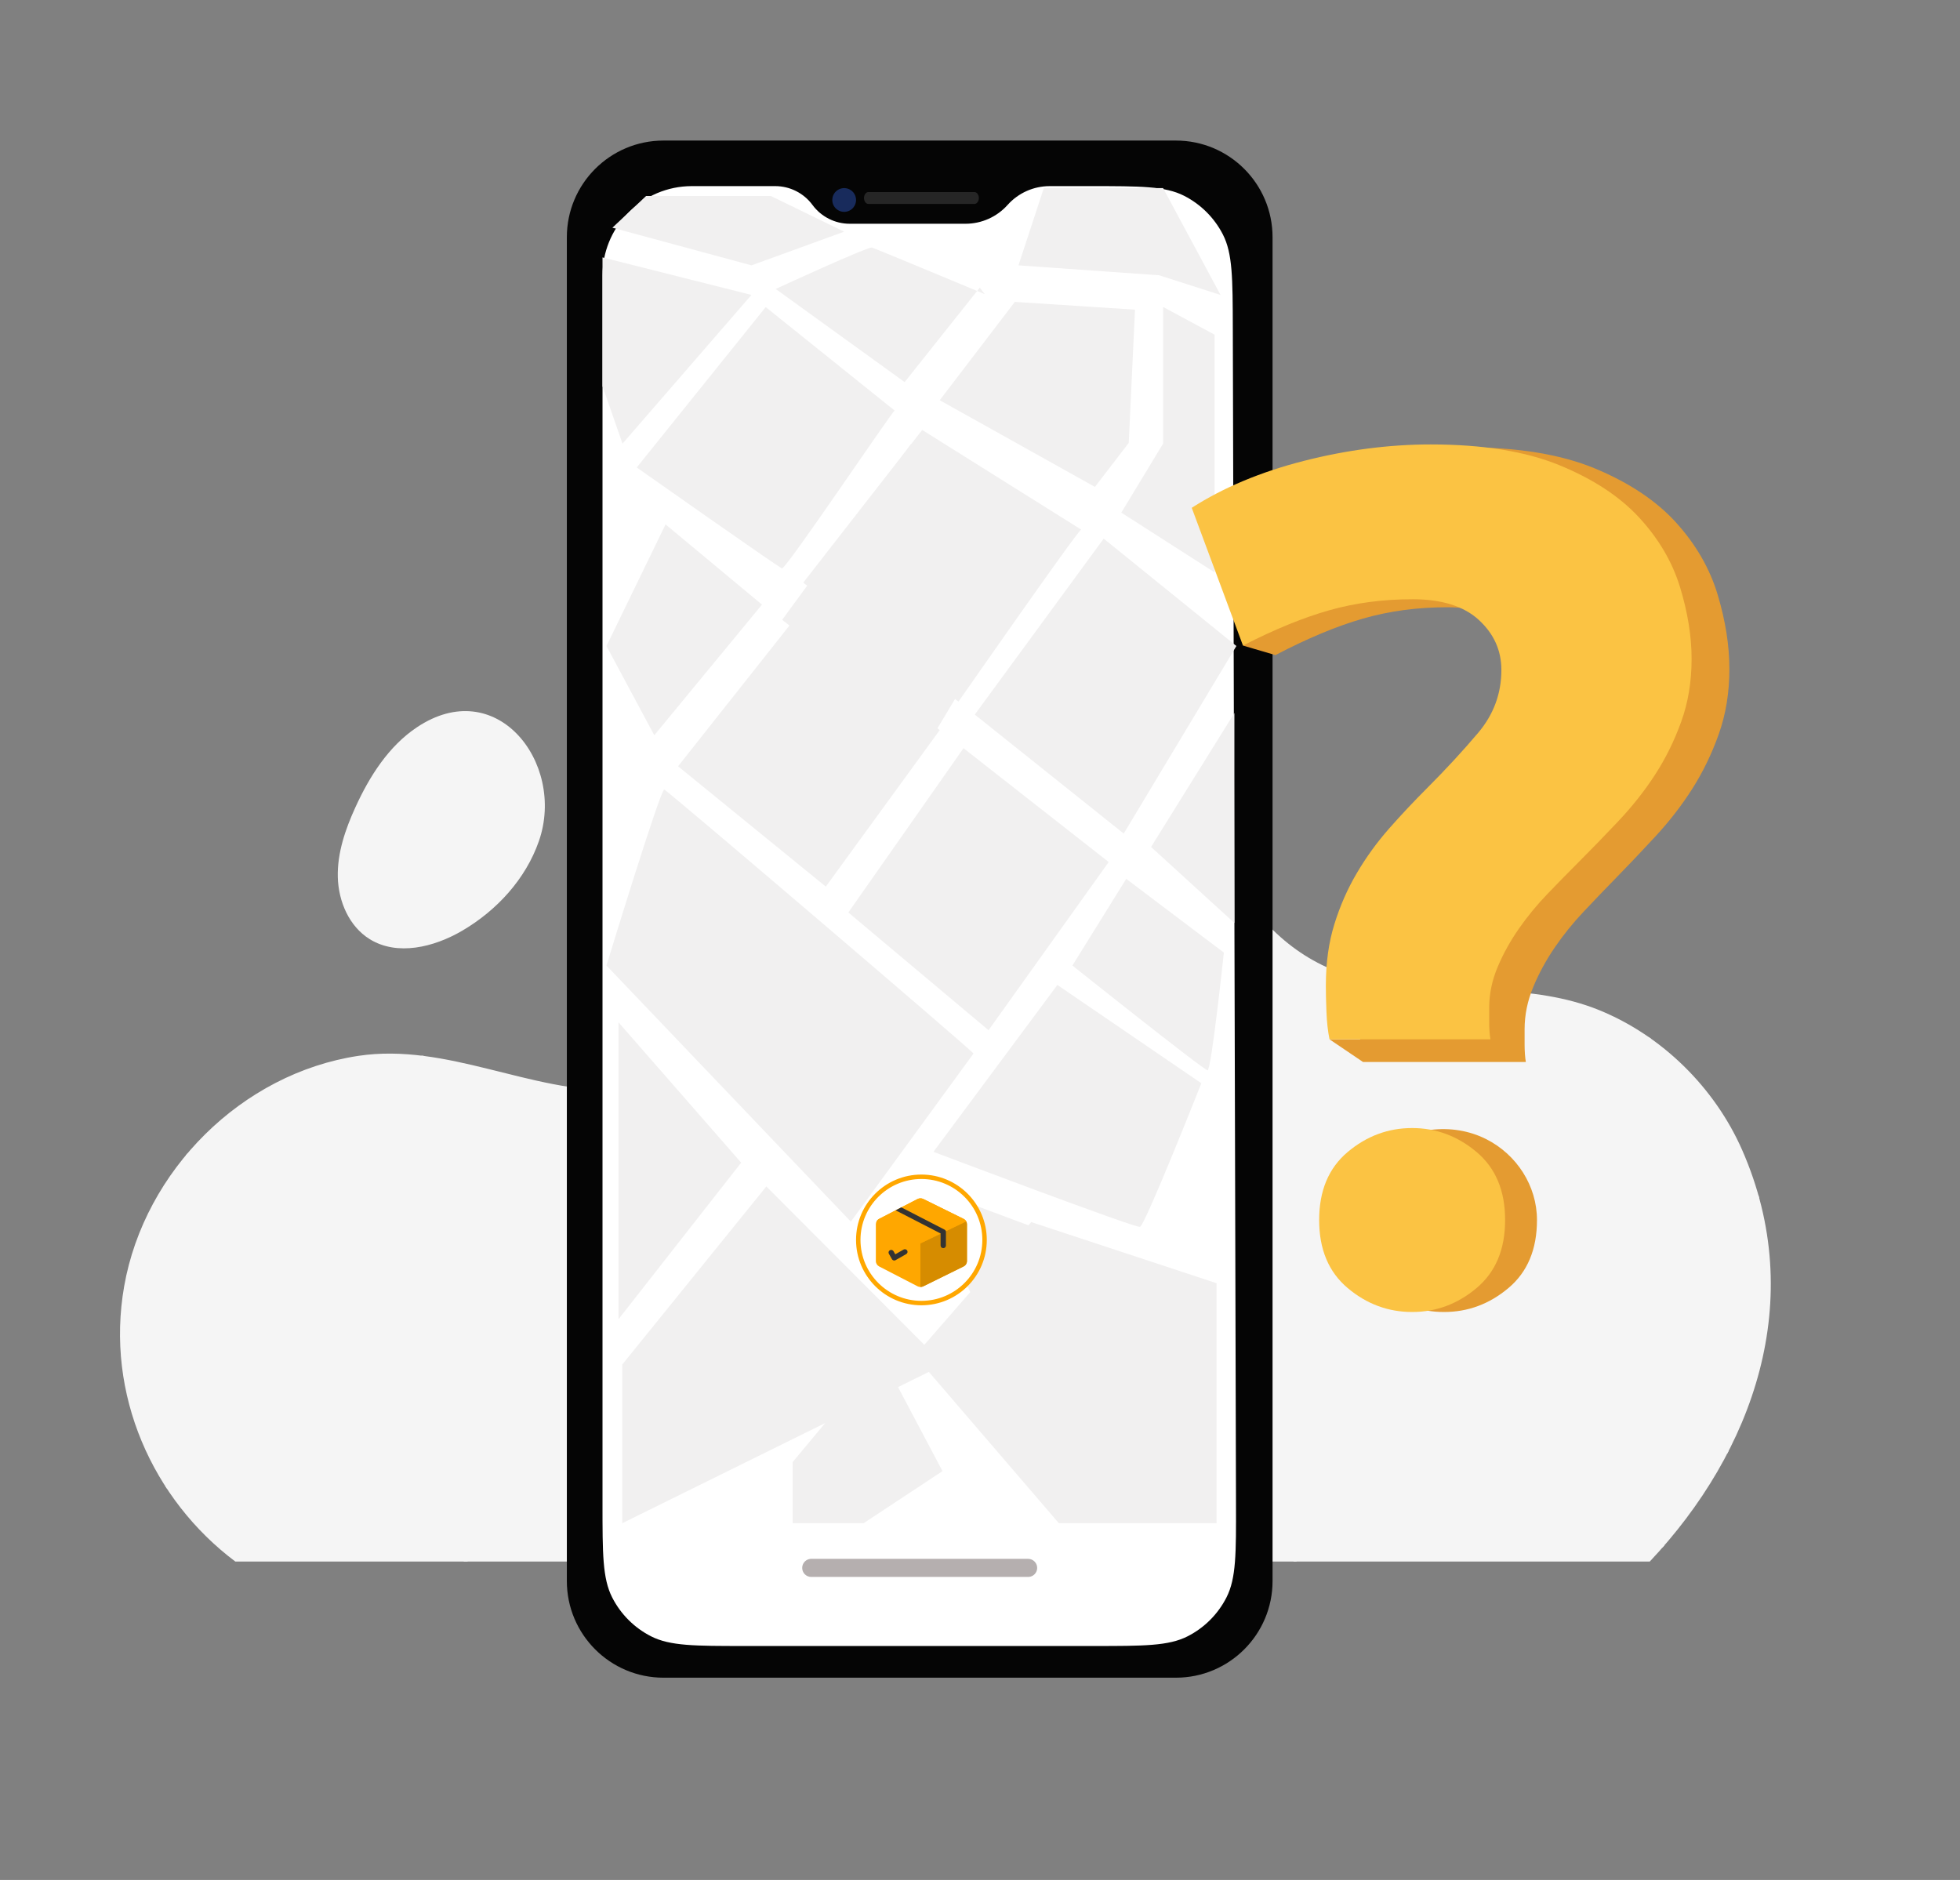
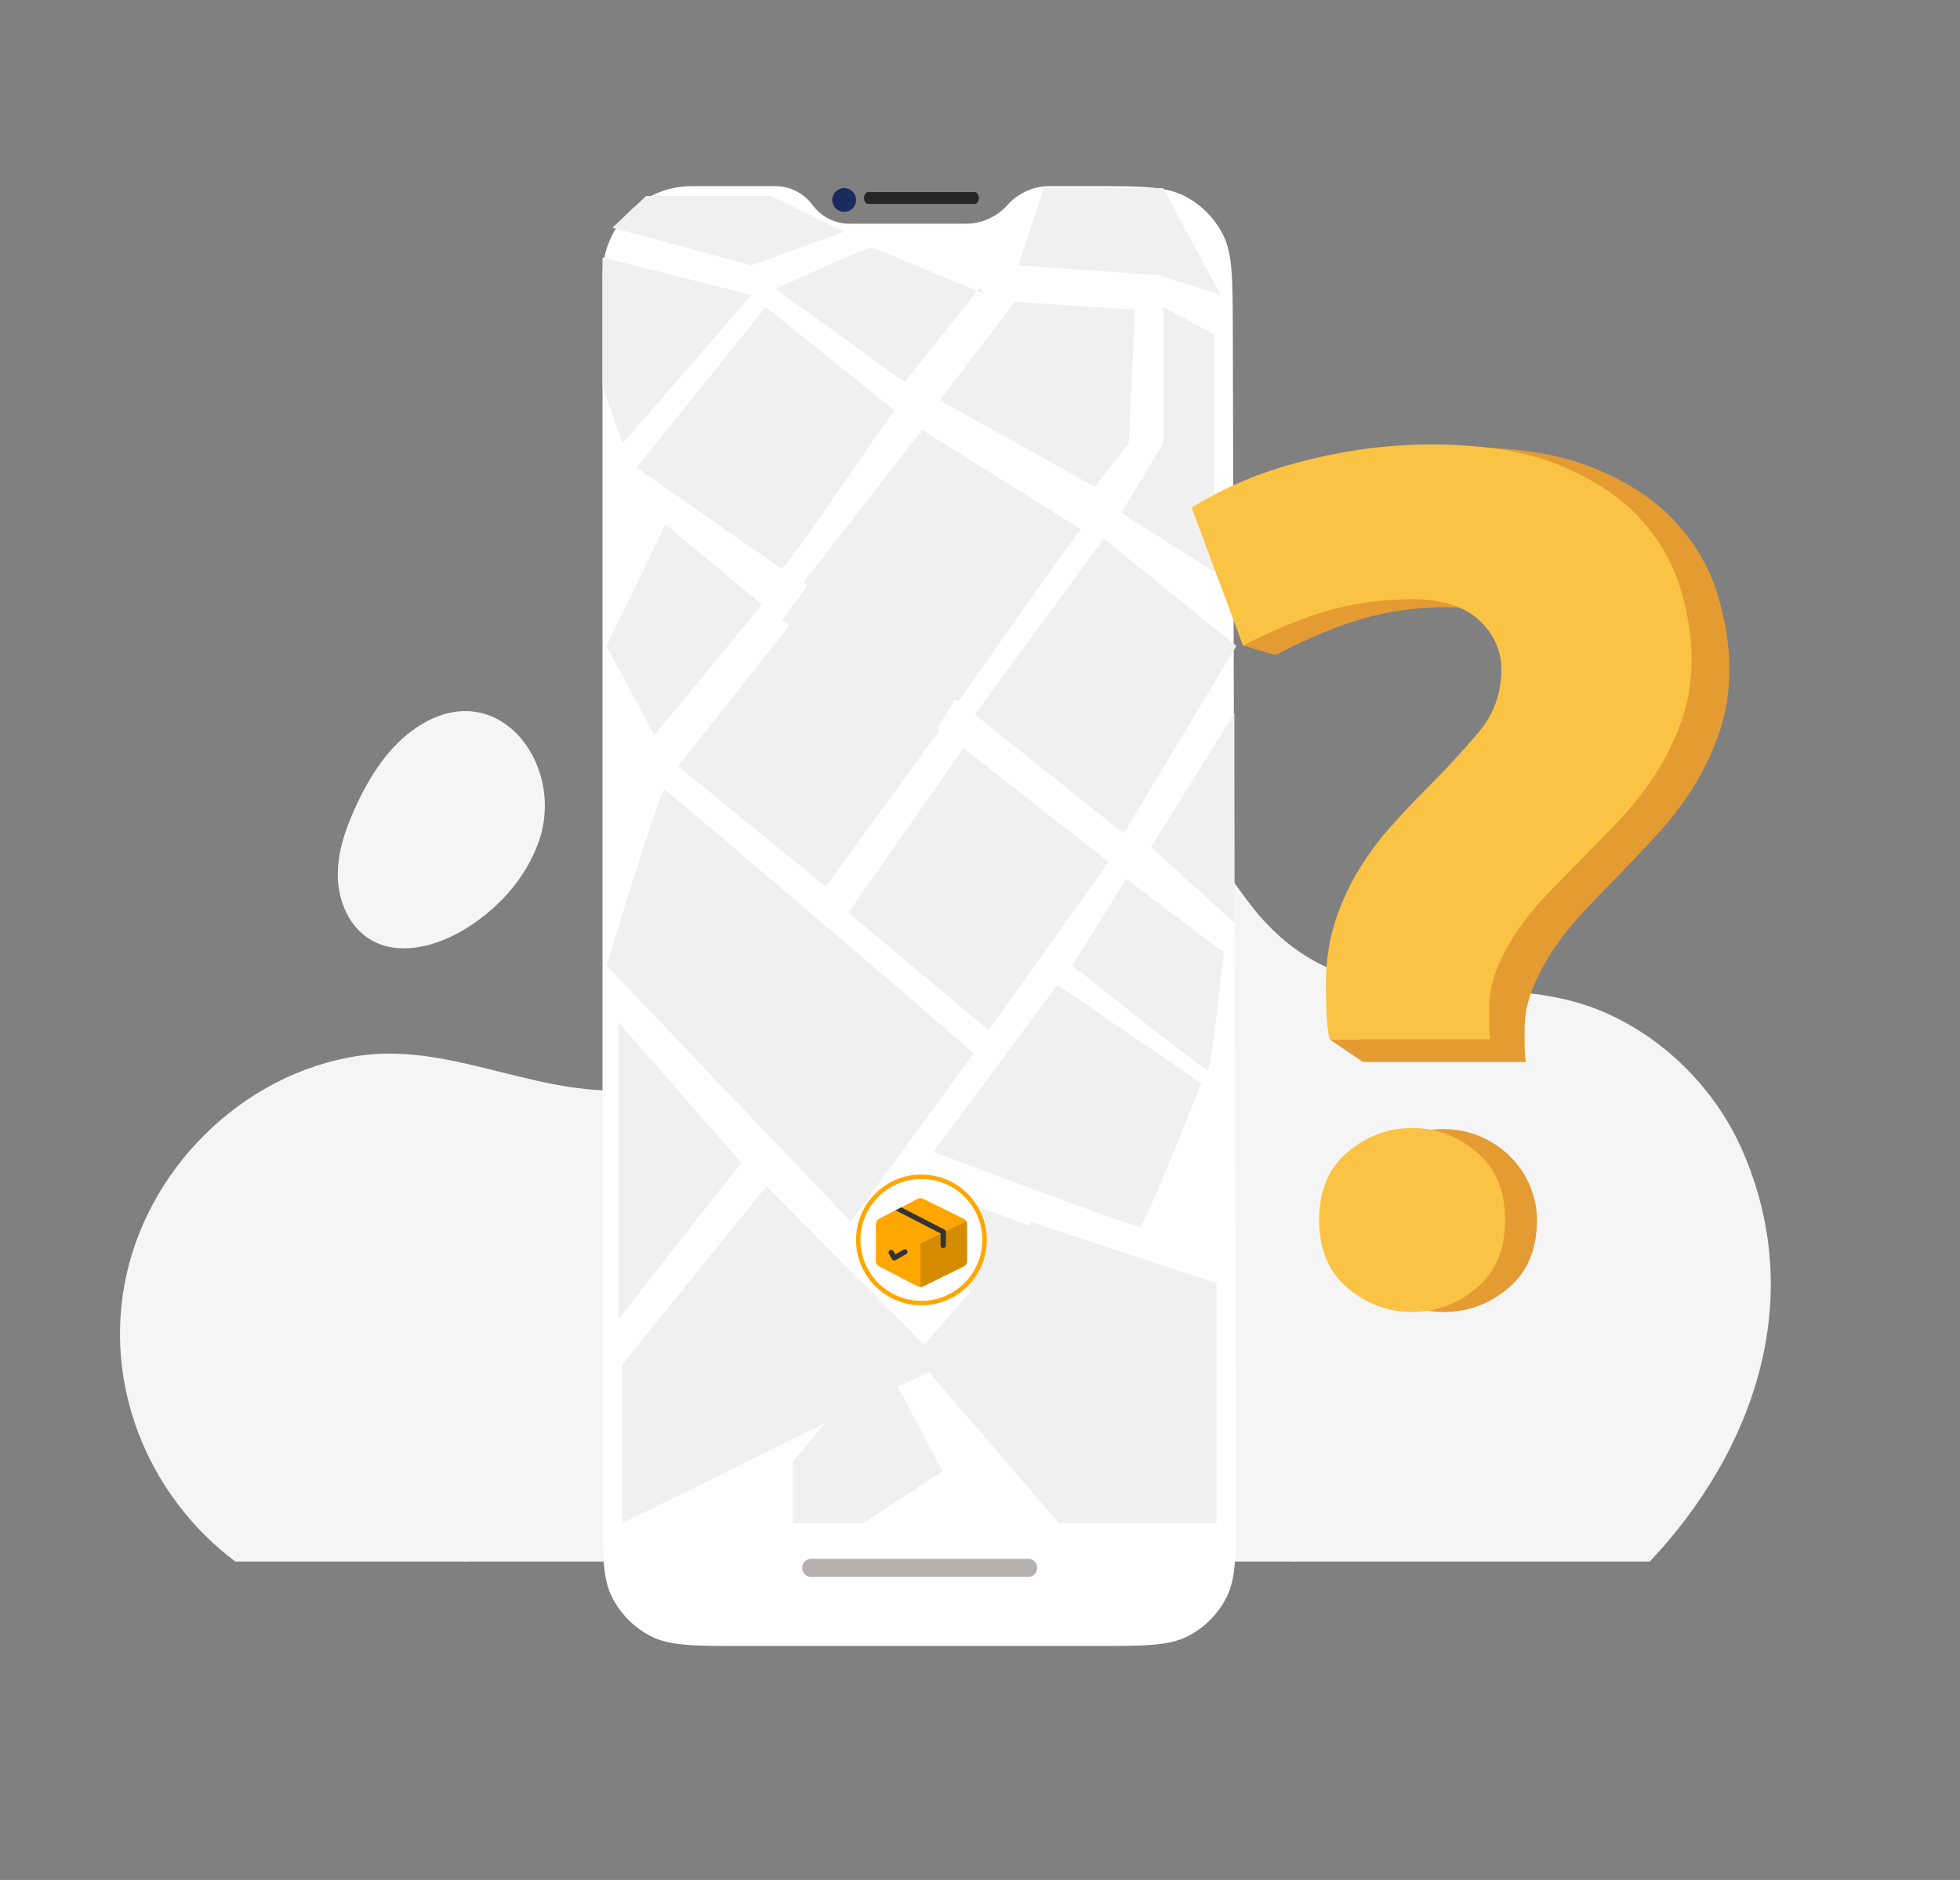
<svg xmlns="http://www.w3.org/2000/svg" width="441" height="423" viewBox="0 0 441 423" fill="none">
  <rect x="0" y="0" width="441" height="423" fill="#808080" stroke="none" />
  <path d="M391.985 258.758C385.816 244.724 373.966 233.012 359.732 227.249C344.907 221.246 327.883 223.43 312.267 221.42C298.704 219.674 288.92 213.62 280.82 202.855C273.061 192.541 266.102 181.118 253.418 176.346C243.393 172.575 231.996 173.622 222.032 177.549C203.674 184.789 189.807 200.18 178.128 215.514C167.466 229.515 158.769 244.844 139.047 245.343C119.312 245.842 100.524 234.586 80.656 237.568C54.396 241.511 32.523 263.373 27.941 289.398C23.645 313.79 34.422 337.449 52.939 351.348H371.203C394.535 326.595 406.777 292.404 391.985 258.758Z" fill="#F5F5F5" />
  <path d="M104.28 351.35H105.155C111.235 344.666 115.999 336.559 119.025 327.558C123.925 312.989 123.72 297.698 118.444 284.504C115.779 277.835 111.929 271.622 108.204 265.611C104.428 259.515 100.524 253.213 97.875 246.459C96.779 243.666 95.97 240.669 95.484 237.609C95.263 237.581 95.043 237.558 94.826 237.53C95.315 240.699 96.147 243.805 97.281 246.692C99.951 253.499 103.873 259.828 107.664 265.946C111.374 271.931 115.208 278.124 117.853 284.739C123.073 297.792 123.275 312.927 118.421 327.353C115.357 336.466 110.493 344.651 104.282 351.35H104.28Z" fill="#F5F5F5" />
  <path d="M369.665 323.592C376.223 324.99 382.542 326.242 388.652 327.03C388.757 326.828 388.86 326.626 388.962 326.424C382.8 325.64 376.421 324.378 369.798 322.965C359.711 320.817 348.796 318.49 337.967 318.49C331.262 318.49 324.593 319.381 318.178 321.759C315.749 322.66 313.406 323.802 311.174 325.164C305.381 322.696 299.557 320 293.789 317.041C297.974 313.887 302.206 310.8 306.481 307.815C338.22 285.653 367.512 273.088 395.81 269.522C395.754 269.315 395.695 269.108 395.636 268.9C367.261 272.495 337.908 285.092 306.118 307.29C301.75 310.339 297.432 313.496 293.159 316.716C286.672 313.365 280.262 309.681 274.056 305.616C262.803 298.243 249.419 287.719 237.73 273.734C283.029 268.652 329.148 262.249 366.81 237.077C368.241 236.122 369.826 234.993 371.467 233.716C371.285 233.588 371.101 233.46 370.919 233.332C369.347 234.55 367.829 235.625 366.457 236.544C328.805 261.709 282.599 268.063 237.244 273.145C228.983 263.153 221.602 251.418 216.474 237.832C208.485 216.669 208.907 195.902 217.631 180.852C218.01 180.199 218.41 179.554 218.822 178.919C218.458 179.085 218.097 179.259 217.736 179.433C217.511 179.797 217.291 180.163 217.079 180.532C208.257 195.748 207.819 216.715 215.875 238.057C220.977 251.569 228.291 263.258 236.483 273.229C233.857 273.524 231.23 273.813 228.614 274.102C219.17 275.144 209.401 276.222 199.919 277.443C196.458 277.888 192.938 278.408 189.433 279.061C181.925 263.212 173.676 247.752 163.014 234.491C162.86 234.642 162.707 234.791 162.553 234.942C173.123 248.1 181.32 263.448 188.785 279.184C173.507 282.097 158.672 287.576 150.751 300.324C143.353 312.231 143.361 328.689 150.772 349.241C151.028 349.952 151.292 350.651 151.56 351.348H152.246C151.952 350.587 151.66 349.817 151.376 349.023C144.034 328.664 144.008 312.392 151.297 300.66C159.123 288.062 173.878 282.658 189.072 279.78C191.724 285.387 194.284 291.042 196.829 296.661L197.105 297.273C205.945 316.785 215.087 335.614 227.055 351.35H227.854C215.775 335.586 206.582 316.644 197.686 297.009L197.41 296.397C194.886 290.827 192.346 285.22 189.72 279.66C193.155 279.025 196.609 278.516 200.003 278.08C209.48 276.859 219.244 275.782 228.688 274.74C231.445 274.435 234.21 274.13 236.975 273.821C248.776 288.024 262.332 298.694 273.713 306.151C279.85 310.173 286.188 313.821 292.601 317.144C281.713 325.379 271.125 334.042 260.785 342.5C257.204 345.429 253.584 348.388 249.934 351.348H250.947C254.39 348.555 257.808 345.762 261.19 342.997C271.601 334.48 282.266 325.753 293.231 317.471C298.968 320.423 304.759 323.113 310.521 325.579C302.639 330.591 296.213 338.356 292.33 347.782C291.843 348.962 291.418 350.155 291.027 351.35H291.7C292.071 350.237 292.468 349.126 292.921 348.025C296.815 338.573 303.294 330.816 311.238 325.883C327.345 332.726 343.174 337.805 356.778 341.83L357.29 341.981C363.022 343.675 368.884 345.414 374.071 348.201C374.216 348.035 374.362 347.871 374.506 347.705C369.235 344.845 363.288 343.084 357.471 341.366L356.959 341.215C343.496 337.232 327.847 332.214 311.914 325.474C313.99 324.237 316.163 323.195 318.411 322.361C335.015 316.207 353.429 320.131 369.675 323.592H369.665Z" fill="#F5F5F5" />
  <path d="M54.544 282.136C57.37 293.707 56.111 306.202 51.083 316.419C47.791 323.111 43.037 329.17 37.182 334.372C37.297 334.554 37.418 334.733 37.535 334.913C43.485 329.641 48.316 323.495 51.656 316.701C56.748 306.351 58.026 293.697 55.164 281.982C52.929 272.83 48.433 265.078 42.22 259.469C42.082 259.633 41.944 259.797 41.808 259.961C47.916 265.483 52.337 273.119 54.541 282.136H54.544Z" fill="#F5F5F5" />
  <path d="M116.26 165.087C121.836 170.783 124.335 180.383 121.26 189.231C118.283 197.799 111.757 204.895 103.919 209.46C97.611 213.131 89.383 215.156 83.18 211.311C78.544 208.438 76.14 202.801 76.007 197.351C75.874 191.898 77.707 186.586 79.972 181.625C83.167 174.634 87.465 167.852 93.871 163.6C102.697 157.738 110.9 159.611 116.26 165.087Z" fill="#F5F5F5" />
-   <path d="M149.291 377.487H264.575C276.587 377.487 286.325 367.749 286.325 355.736V53.377C286.325 41.365 276.587 31.626 264.575 31.626H149.291C137.278 31.626 127.541 41.365 127.541 53.376V355.737C127.541 367.749 137.278 377.487 149.291 377.487Z" fill="#050505" />
  <path d="M135.563 338.356C135.563 349.557 135.563 355.158 137.743 359.436C139.661 363.199 142.72 366.259 146.484 368.176C150.762 370.356 156.362 370.356 167.563 370.356H246.1C257.328 370.356 262.942 370.356 267.226 368.169C270.995 366.245 274.056 363.175 275.97 359.402C278.145 355.112 278.13 349.498 278.099 338.269L277.382 73.79C277.351 62.617 277.336 57.03 275.152 52.764C273.231 49.011 270.173 45.961 266.415 44.05C262.142 41.877 256.555 41.877 245.382 41.877H236.178C232.563 41.877 229.119 43.417 226.709 46.111C224.298 48.806 220.854 50.345 217.239 50.345H191.187C187.88 50.345 184.769 48.774 182.807 46.111C180.846 43.449 177.735 41.877 174.428 41.877H155.728C155.659 41.877 155.625 41.877 155.592 41.877C150.202 41.895 145.048 44.087 141.297 47.957C141.274 47.981 141.25 48.005 141.203 48.055C141.158 48.102 141.135 48.125 141.114 48.148C137.567 51.854 135.58 56.782 135.564 61.912C135.563 61.944 135.563 61.976 135.563 62.041V338.356Z" fill="white" />
  <path d="M252.838 187.556L219.323 160.784L248.335 121.194L278.186 145.355L252.838 187.556ZM243.259 119.159C242.42 119.451 215.659 157.866 215.659 157.866L180.732 131.094L207.492 96.742L243.259 119.159ZM216.789 168.349L249.457 193.961L222.422 231.8L190.876 205.312L216.789 168.349ZM211.438 164.271L185.807 199.491L152.567 172.419L179.045 138.95L211.438 164.271ZM219.041 237.045C218.476 236.17 150.315 177.956 149.468 177.665C148.621 177.373 136.455 217.247 136.455 217.247L191.441 274.877L219.041 237.045ZM253.403 197.748L241.29 217.247C241.29 217.247 270.867 240.824 271.707 240.824C272.547 240.824 275.37 214.336 275.37 214.336L253.403 197.748ZM237.909 221.616L210.027 259.164C210.027 259.164 255.373 276.336 256.502 276.044C257.632 275.752 270.302 243.735 270.302 243.735L237.909 221.616ZM201.295 92.379C200.447 92.963 176.793 128.183 175.946 127.891C175.099 127.599 143.271 105.183 143.271 105.183L172.283 69.094L201.295 92.379ZM149.751 117.992L171.443 136.039L147.216 165.438L136.455 145.355L149.751 117.992ZM253.968 99.653L246.358 109.552L211.438 90.052L228.337 67.927L255.373 69.677L253.968 99.653ZM220.445 64.725L203.546 85.974L174.535 65.016C174.535 65.016 195.351 55.409 196.226 55.7C197.102 55.992 221.575 66.184 221.575 66.184" fill="#F1F0F0" />
  <path d="M273.284 128.788L252.294 115.34L261.696 99.818V69.065L273.284 75.305V99.818V128.788Z" fill="#F1F0F0" />
  <path d="M139.171 296.816V264.726V230.038L166.762 261.606L139.171 296.816Z" fill="#F1F0F0" />
  <path d="M277.738 207.676L258.989 190.569L277.738 160.432V176.923V207.676Z" fill="#F1F0F0" />
  <path d="M169.076 59.704L137.789 51.236L145.366 44.105H173.445L189.936 52.127L169.076 59.704Z" fill="#F1F0F0" />
  <path d="M140.065 99.818L169.076 66.36L135.561 57.922V86.892L140.065 99.818Z" fill="#F1F0F0" />
  <path d="M274.618 66.36L260.801 61.933L229.157 59.704L234.856 42.322H261.696L274.618 66.36Z" fill="#F1F0F0" />
  <path d="M209.507 166.226L175.992 139.454L205.004 99.864L234.856 124.025L209.507 166.226Z" fill="#F1F0F0" />
  <path d="M231.164 303.631H223.924L207.942 266.953L253.225 283.844L231.164 303.631Z" fill="#F1F0F0" />
  <path d="M140.018 307.009V342.722L212.381 307.009L172.426 266.953L140.018 307.009Z" fill="#F1F0F0" />
  <path d="M178.347 342.722H194.318L212.063 331.006L198.31 305.028L178.347 328.969V342.722Z" fill="#F1F0F0" />
  <path d="M273.727 288.729V342.722H238.237L205.852 305.028L232.026 274.976L273.727 288.729Z" fill="#F1F0F0" />
  <path d="M182.525 354.816H231.331C231.733 354.816 232.126 354.697 232.46 354.474C232.794 354.25 233.055 353.933 233.209 353.562C233.362 353.19 233.403 352.782 233.324 352.387C233.246 351.993 233.052 351.631 232.768 351.347C232.388 350.964 231.871 350.748 231.331 350.745H182.525C182.123 350.747 181.731 350.868 181.397 351.093C181.064 351.317 180.804 351.635 180.651 352.006C180.498 352.377 180.457 352.786 180.535 353.18C180.613 353.574 180.806 353.937 181.089 354.222C181.47 354.602 181.986 354.816 182.525 354.816Z" fill="#B5AFAF" />
  <path d="M195.387 45.889H219.252C219.449 45.889 219.641 45.81 219.804 45.663C219.968 45.517 220.095 45.308 220.17 45.064C220.245 44.82 220.265 44.552 220.227 44.293C220.188 44.034 220.094 43.796 219.955 43.61C219.769 43.358 219.516 43.216 219.252 43.214H195.387C195.191 43.216 194.999 43.295 194.836 43.443C194.673 43.59 194.546 43.799 194.471 44.043C194.396 44.286 194.376 44.555 194.414 44.814C194.452 45.073 194.547 45.311 194.685 45.498C194.871 45.748 195.124 45.889 195.387 45.889Z" fill="#262626" />
  <path d="M187.264 44.998C187.264 45.393 187.352 45.783 187.521 46.14C187.69 46.498 187.937 46.813 188.242 47.064C188.548 47.315 188.905 47.495 189.288 47.591C189.672 47.687 190.072 47.697 190.46 47.62C190.978 47.517 191.455 47.262 191.829 46.888C192.203 46.514 192.458 46.038 192.561 45.519C192.664 45 192.611 44.463 192.409 43.974C192.207 43.485 191.864 43.068 191.424 42.774C191.021 42.505 190.553 42.35 190.069 42.326C189.585 42.302 189.104 42.41 188.677 42.639C188.25 42.867 187.893 43.207 187.644 43.622C187.395 44.038 187.264 44.513 187.264 44.998Z" fill="#182B5C" />
  <path d="M207.318 293.195C215.165 293.195 221.526 286.834 221.526 278.987C221.526 271.14 215.165 264.779 207.318 264.779C199.471 264.779 193.11 271.14 193.11 278.987C193.11 286.834 199.471 293.195 207.318 293.195Z" fill="white" stroke="#FFA700" />
  <path d="M212.835 277.182V280.255C212.835 280.577 212.566 280.839 212.235 280.839C211.904 280.839 211.635 280.577 211.635 280.255V277.581L212.81 277.016C212.821 277.05 212.829 277.086 212.832 277.124C212.834 277.143 212.835 277.162 212.835 277.182Z" fill="#333333" />
  <path d="M217.569 275.464V283.738C217.569 284.262 217.27 284.732 216.789 284.966L207.732 289.431C207.534 289.527 207.319 289.575 207.103 289.575H207.094C206.873 289.573 206.651 289.522 206.45 289.42L206.447 289.418L197.824 284.965C197.357 284.727 197.067 284.261 197.067 283.748V275.454C197.067 275.22 197.127 274.997 197.237 274.8C197.368 274.564 197.57 274.367 197.824 274.238L206.45 269.783C206.85 269.58 207.329 269.576 207.732 269.772L207.736 269.773L216.789 274.236C217.055 274.366 217.265 274.567 217.399 274.81C217.509 275.006 217.569 275.23 217.569 275.464Z" fill="#FFA700" />
  <path d="M217.569 275.464V283.738C217.569 284.261 217.27 284.731 216.789 284.966L207.732 289.431C207.534 289.526 207.319 289.574 207.103 289.574H207.094V279.764L217.399 274.809C217.509 275.006 217.569 275.23 217.569 275.464Z" fill="#D68C00" />
  <path d="M217.401 274.809L212.812 277.016L211.683 277.559L207.096 279.764L197.238 274.799C197.369 274.564 197.571 274.367 197.825 274.238L201.524 272.328L202.806 271.665L206.452 269.783C206.653 269.68 206.875 269.629 207.096 269.627C207.315 269.626 207.533 269.674 207.733 269.771L207.737 269.773L216.79 274.236C217.056 274.365 217.266 274.567 217.401 274.809Z" fill="#FFA700" />
  <path d="M212.835 277.182V280.255C212.835 280.577 212.566 280.839 212.235 280.839C211.904 280.839 211.635 280.577 211.635 280.255V277.534L207.094 275.197L201.522 272.328L202.804 271.666L207.094 273.875L212.516 276.666L212.518 276.667C212.53 276.673 212.541 276.68 212.552 276.687C212.558 276.691 212.565 276.694 212.571 276.698C212.618 276.729 212.659 276.766 212.694 276.806C212.696 276.808 212.698 276.811 212.698 276.811C212.707 276.821 212.715 276.832 212.723 276.843C212.727 276.848 212.731 276.853 212.734 276.858C212.74 276.866 212.744 276.874 212.749 276.882C212.755 276.891 212.76 276.899 212.765 276.908C212.768 276.913 212.77 276.918 212.773 276.923C212.779 276.936 212.785 276.948 212.791 276.961C212.791 276.963 212.793 276.966 212.793 276.966C212.799 276.983 212.805 276.999 212.81 277.016C212.821 277.05 212.829 277.087 212.832 277.124C212.834 277.143 212.835 277.163 212.835 277.182Z" fill="#333333" />
  <path d="M204.117 281.369C203.95 281.091 203.582 280.998 203.296 281.161L201.436 282.222L201.046 281.534C200.886 281.252 200.52 281.149 200.23 281.305C199.94 281.461 199.834 281.816 199.994 282.099L200.683 283.312C200.684 283.315 200.686 283.318 200.688 283.32C200.689 283.322 200.69 283.324 200.691 283.326C200.693 283.329 200.695 283.333 200.698 283.337C200.701 283.342 200.705 283.348 200.709 283.353C200.712 283.359 200.716 283.364 200.72 283.37C200.724 283.375 200.728 283.381 200.733 283.386C200.737 283.391 200.741 283.396 200.745 283.401C200.75 283.406 200.754 283.412 200.758 283.416C200.763 283.421 200.767 283.426 200.772 283.431C200.777 283.436 200.781 283.44 200.786 283.445C200.791 283.45 200.796 283.454 200.801 283.459C200.805 283.463 200.81 283.467 200.815 283.471C200.82 283.476 200.826 283.48 200.831 283.484C200.836 283.488 200.841 283.492 200.845 283.495C200.851 283.5 200.857 283.504 200.863 283.508C200.868 283.511 200.872 283.514 200.877 283.517C200.884 283.521 200.89 283.525 200.896 283.529C200.901 283.532 200.906 283.535 200.911 283.537C200.917 283.541 200.924 283.544 200.93 283.547C200.935 283.55 200.94 283.553 200.945 283.555C200.952 283.558 200.959 283.561 200.966 283.564C200.971 283.566 200.976 283.569 200.981 283.571C200.988 283.573 200.995 283.576 201.001 283.578C201.007 283.58 201.012 283.582 201.018 283.584C201.024 283.586 201.031 283.588 201.038 283.59C201.044 283.592 201.049 283.593 201.055 283.595C201.062 283.596 201.069 283.598 201.075 283.599C201.081 283.601 201.087 283.602 201.093 283.603C201.099 283.604 201.106 283.605 201.112 283.606C201.119 283.607 201.125 283.609 201.131 283.609C201.138 283.61 201.144 283.611 201.15 283.611C201.157 283.612 201.164 283.613 201.17 283.613C201.176 283.613 201.181 283.613 201.187 283.614C201.194 283.614 201.202 283.614 201.209 283.614C201.222 283.614 201.234 283.614 201.247 283.613C201.25 283.613 201.254 283.613 201.257 283.612C201.266 283.611 201.276 283.611 201.285 283.61C201.29 283.609 201.294 283.608 201.299 283.607C201.307 283.606 201.315 283.605 201.322 283.604C201.328 283.603 201.334 283.601 201.339 283.6C201.346 283.599 201.353 283.597 201.36 283.595C201.366 283.594 201.372 283.592 201.378 283.59C201.384 283.589 201.39 283.587 201.397 283.585C201.403 283.583 201.409 283.581 201.415 283.578C201.421 283.576 201.427 283.574 201.434 283.572C201.44 283.569 201.446 283.567 201.452 283.564C201.458 283.561 201.464 283.559 201.47 283.556C201.476 283.553 201.481 283.55 201.487 283.547C201.491 283.545 201.495 283.544 201.499 283.541L201.503 283.539C201.506 283.537 201.51 283.536 201.512 283.534L203.904 282.169C204.189 282.006 204.285 281.648 204.117 281.369Z" fill="#333333" />
  <path d="M386.474 133.8C384.711 127.942 381.612 122.563 377.176 117.646C372.731 112.728 366.669 108.668 358.989 105.457C351.309 102.247 341.552 100.641 329.717 100.641C320.275 100.641 310.653 101.915 300.85 104.462C291.038 107.017 282.527 110.652 275.309 115.376L284.706 141.174L279.669 145.254L286.974 147.401C294.183 143.627 300.752 140.887 306.679 139.181C312.596 137.483 318.885 136.634 325.552 136.634C332.22 136.634 337.253 138.239 340.677 141.45C344.1 144.67 345.808 148.535 345.808 153.075C345.808 158.555 344.046 163.418 340.541 167.672C337.018 171.925 333.133 176.223 328.876 180.569C325.922 183.586 323.049 186.704 320.275 189.914C317.501 193.134 315.044 196.576 312.921 200.266C310.789 203.948 309.081 207.915 307.789 212.168C306.489 216.421 305.847 221.191 305.847 226.477C305.847 228.184 305.884 230.213 305.983 232.576C306 233.012 306.022 233.436 306.048 233.855H299.144L306.679 238.951H343.316C343.125 237.816 343.035 236.496 343.035 234.984V231.58C343.035 228.369 343.685 225.205 344.977 222.087C346.268 218.968 347.895 215.997 349.838 213.156C351.78 210.324 353.95 207.629 356.361 205.084C358.764 202.528 361.077 200.12 363.3 197.851C366.254 194.833 369.308 191.624 372.452 188.219C375.597 184.815 378.379 181.234 380.782 177.452C383.186 173.669 385.173 169.564 386.745 165.117C388.317 160.68 389.112 155.817 389.112 150.521C389.112 145.225 388.227 139.662 386.474 133.803V133.8Z" fill="#E49B31" />
  <path d="M317.794 134.832C311.205 134.832 304.99 135.653 299.142 137.296C293.285 138.948 286.794 141.599 279.668 145.252L268.141 114.26C275.274 109.688 283.686 106.17 293.383 103.697C303.071 101.233 312.58 100 321.91 100C333.606 100 343.251 101.554 350.84 104.661C358.429 107.767 364.421 111.696 368.814 116.455C373.199 121.214 376.26 126.419 378.002 132.089C379.734 137.759 380.609 143.152 380.609 148.268C380.609 153.385 379.823 158.1 378.27 162.394C376.716 166.697 374.752 170.671 372.377 174.331C370.002 177.992 367.251 181.456 364.145 184.751C361.038 188.047 358.019 191.153 355.099 194.073C352.903 196.27 350.617 198.599 348.242 201.074C345.858 203.537 343.715 206.145 341.795 208.886C339.875 211.637 338.267 214.511 336.991 217.529C335.714 220.546 335.071 223.609 335.071 226.716V230.011C335.071 231.476 335.16 232.753 335.348 233.851H299.141C298.765 232.021 298.543 229.967 298.453 227.681C298.355 225.396 298.318 223.431 298.318 221.779C298.318 216.663 298.952 212.047 300.238 207.93C301.514 203.814 303.202 199.974 305.309 196.411C307.407 192.84 309.835 189.51 312.577 186.393C315.318 183.286 318.158 180.267 321.077 177.348C325.282 173.143 329.122 168.981 332.605 164.865C336.069 160.749 337.81 156.043 337.81 150.74C337.81 146.346 336.123 142.606 332.739 139.49C329.355 136.383 324.372 134.829 317.793 134.829L317.794 134.832Z" fill="#FBC343" />
  <path d="M345.82 274.51C345.82 281.116 343.682 286.213 339.405 289.808C335.129 293.411 330.295 295.205 324.898 295.205C319.501 295.205 314.66 293.411 310.384 289.808C306.114 286.213 303.976 281.116 303.976 274.51C303.976 267.905 306.114 262.816 310.384 259.213C316.967 253.657 326.707 252.42 334.414 256.319C341.253 259.778 345.82 266.805 345.82 274.51Z" fill="#E49B31" />
  <path d="M338.653 274.51C338.653 281.116 336.515 286.213 332.238 289.808C327.962 293.411 323.128 295.205 317.731 295.205C312.334 295.205 307.493 293.411 303.217 289.808C298.948 286.213 296.81 281.116 296.81 274.51C296.81 267.905 298.948 262.816 303.217 259.213C307.493 255.617 312.328 253.815 317.731 253.815C323.134 253.815 327.96 255.617 332.238 259.213C336.514 262.816 338.653 267.912 338.653 274.51Z" fill="#FBC343" />
</svg>